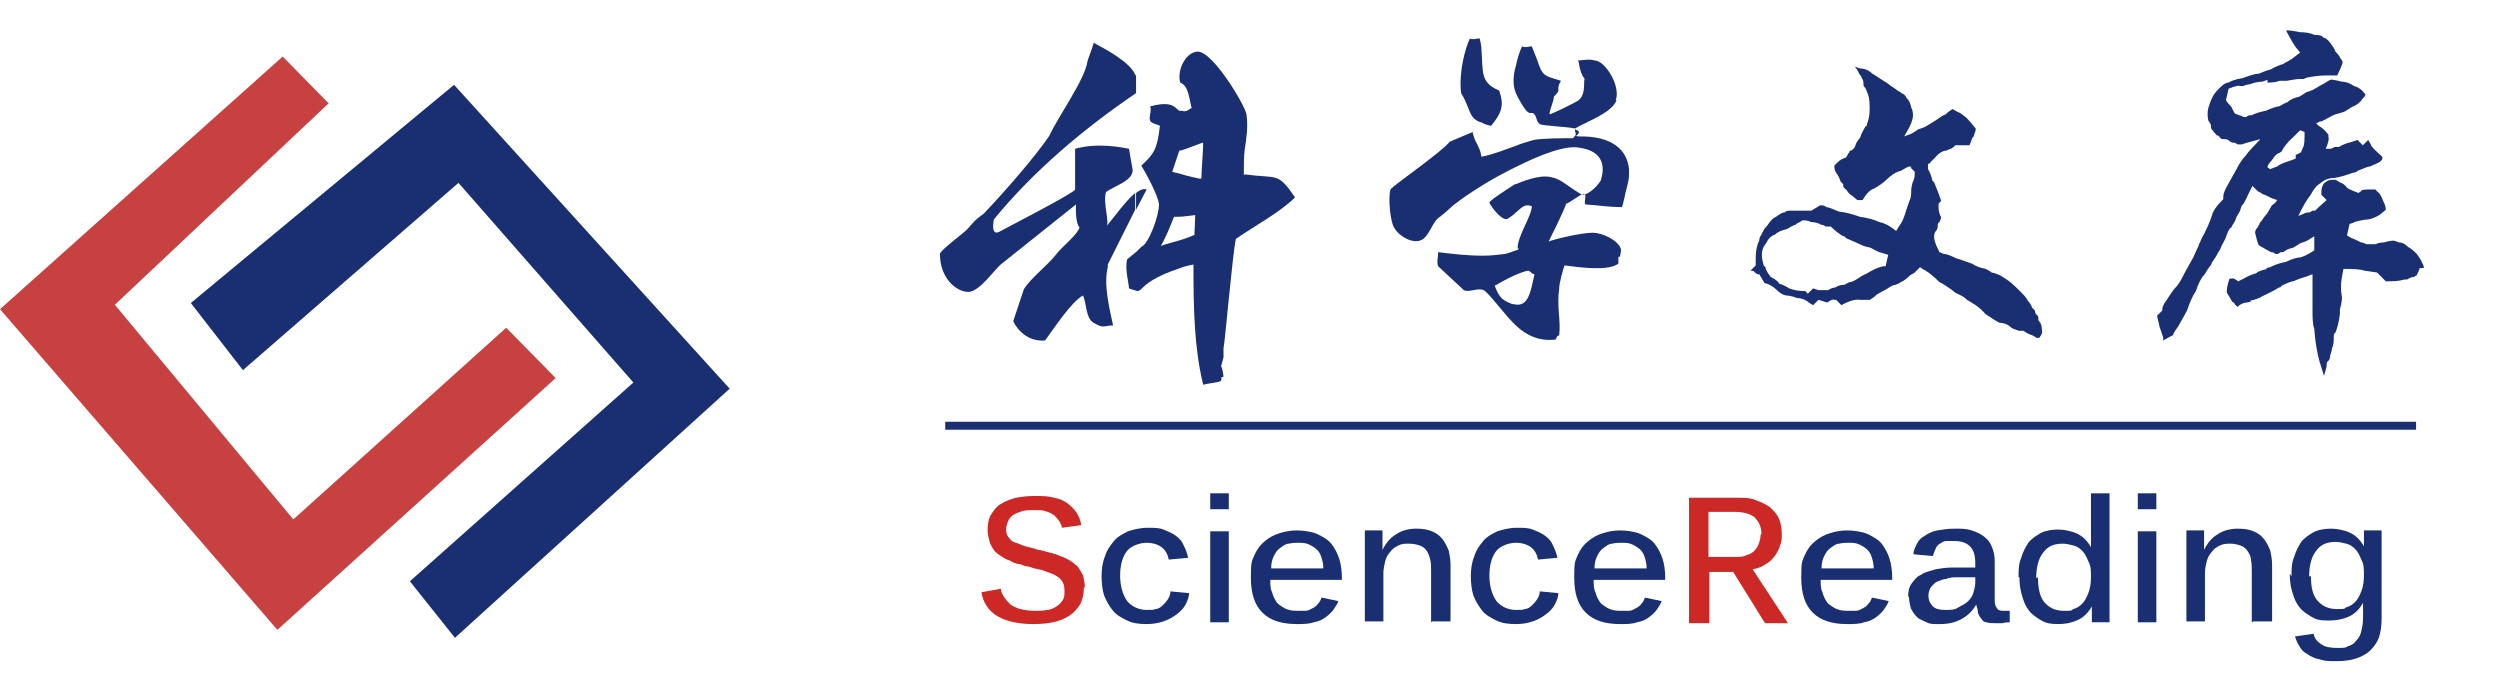
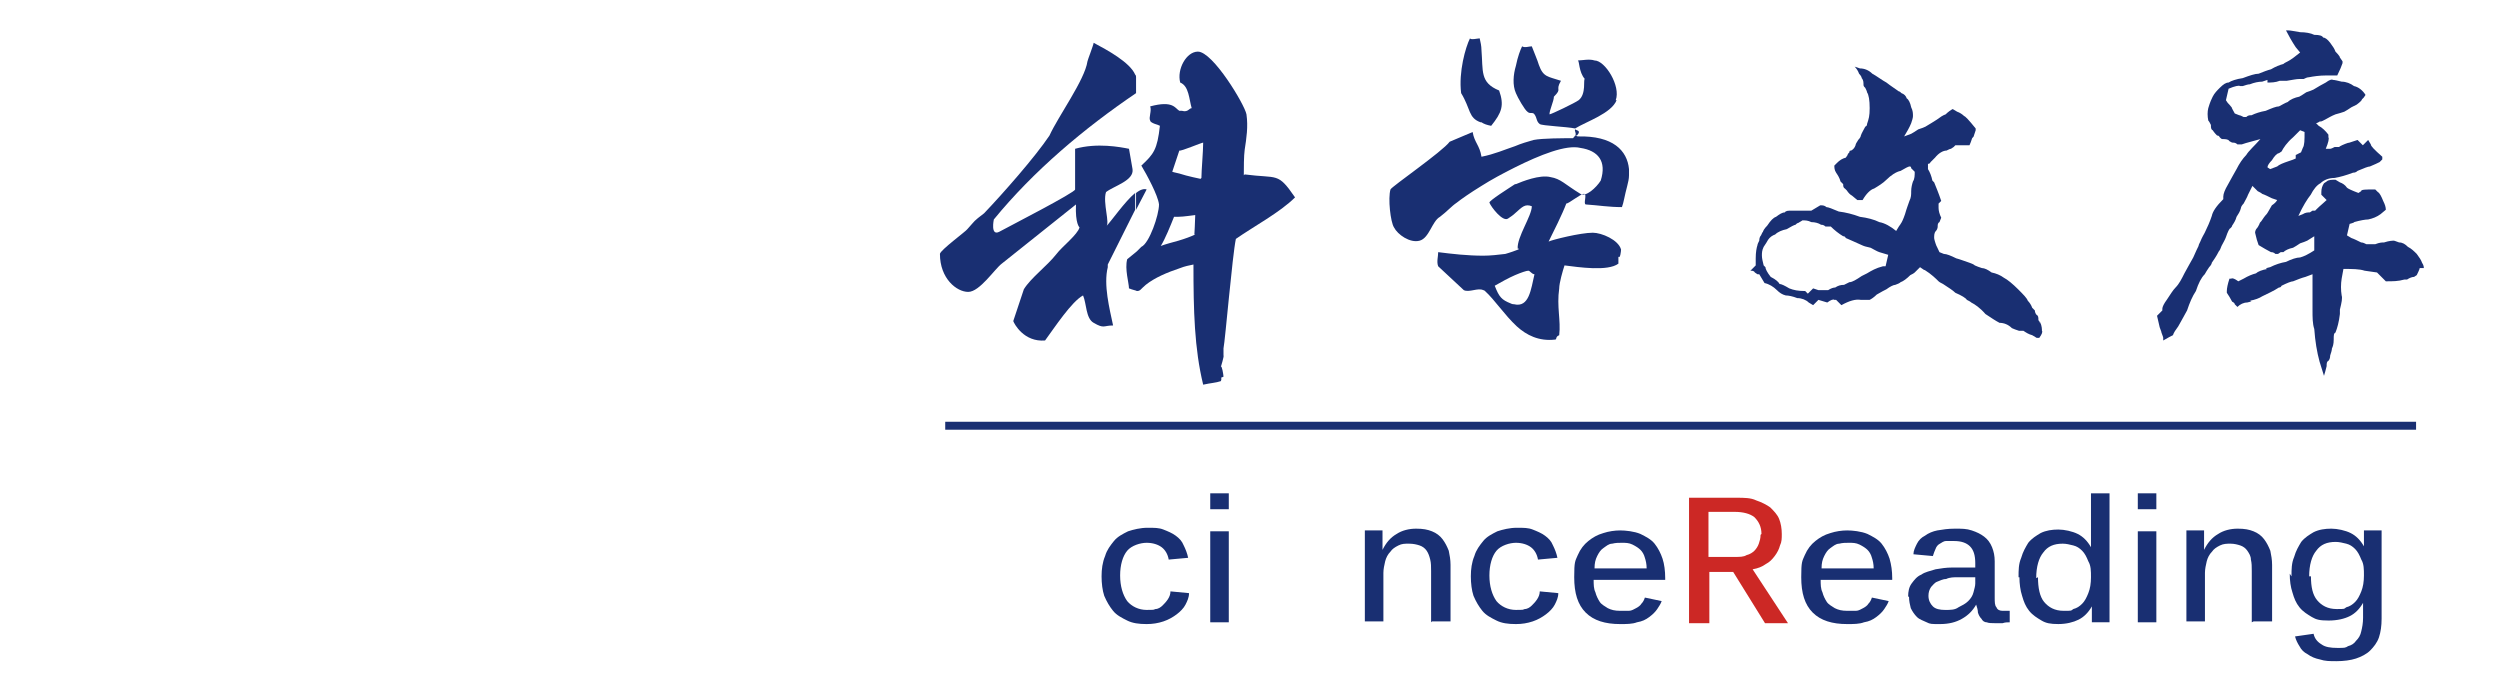
<svg xmlns="http://www.w3.org/2000/svg" width="196" height="53" viewBox="0 0 196 53" fill="none">
  <path d="M89.066 16.445L89.897 14.852C89.69 14.782 89.413 14.852 89.066 15.129V16.445Z" fill="#192F72" />
  <path d="M86.85 20.738L88.997 16.444V15.128C88.166 15.821 87.127 17.345 86.712 17.76C87.058 17.552 86.435 15.89 86.712 15.059C87.335 14.574 88.928 14.159 88.79 13.258L88.513 11.665C87.82 11.527 86.019 11.181 84.288 11.665V14.851C84.357 15.059 79.094 17.76 78.332 18.176C77.639 18.522 77.916 17.206 77.916 17.206C81.033 13.397 84.981 10.072 89.067 7.302V6.056C89.067 5.986 89.067 5.917 88.997 5.848C88.582 4.878 86.781 3.909 85.742 3.354C85.742 3.493 85.257 4.74 85.257 4.809C85.05 6.263 82.972 9.103 82.279 10.627C81.171 12.289 78.609 15.198 77.154 16.721C76.254 17.414 76.531 17.206 75.838 17.968C75.769 18.106 73.691 19.63 73.691 19.907C73.691 21.846 75.007 22.885 75.908 22.885C76.808 22.885 77.985 21.084 78.54 20.669L84.357 16.029C84.288 17.552 84.634 17.829 84.634 17.829C84.496 18.384 83.249 19.353 82.834 19.907C82.072 20.877 80.825 21.777 80.271 22.677L79.44 25.171C79.509 25.378 80.271 26.833 81.933 26.694C82.695 25.656 84.011 23.647 84.911 23.162C85.188 23.786 85.119 24.963 85.742 25.309C86.573 25.794 86.504 25.517 87.266 25.517C86.989 24.201 86.504 22.331 86.85 20.946V20.738Z" fill="#192F72" />
  <path d="M97.515 13.743C97.515 13.189 97.515 12.22 97.584 11.735C97.723 10.835 97.861 9.934 97.723 8.965C97.584 8.203 95.091 4.047 93.914 4.047C93.013 4.047 92.251 5.433 92.528 6.471C93.221 6.748 93.221 7.787 93.429 8.48C93.221 8.48 93.152 8.826 92.667 8.688C92.528 8.688 92.528 8.688 92.459 8.688C92.113 8.48 91.974 7.857 90.174 8.341C90.312 8.688 90.035 9.242 90.174 9.449C90.174 9.657 90.866 9.796 90.936 9.865C90.728 11.735 90.451 12.081 89.481 12.982C89.897 13.674 90.797 15.336 90.866 16.029C90.866 16.86 90.105 19.076 89.481 19.353L89.135 19.7L88.373 20.323C88.165 21.085 88.511 22.193 88.511 22.608C88.858 22.747 88.996 22.747 89.135 22.816C89.412 22.816 89.412 22.678 89.827 22.331C90.52 21.777 91.49 21.362 92.528 21.016C92.875 20.877 93.221 20.808 93.567 20.738C93.567 24.34 93.637 27.318 94.329 30.158C94.953 30.019 95.299 30.019 95.714 29.881C95.853 29.534 95.576 29.673 95.922 29.534C95.922 29.396 95.784 28.565 95.714 28.773C95.714 28.773 95.991 27.872 95.922 27.872V27.318C96.061 26.625 96.615 20.046 96.892 18.73C98.277 17.76 100.355 16.652 101.532 15.475C100.147 13.466 100.216 14.021 97.584 13.674L97.515 13.743ZM93.706 18.384C93.429 18.522 92.875 18.73 92.39 18.869C91.905 19.007 91.351 19.146 91.005 19.284C91.351 18.73 91.767 17.691 92.044 16.999C92.044 16.999 92.182 16.999 92.321 16.999C92.805 16.999 93.637 16.86 93.706 16.86C93.706 17.206 93.637 18.453 93.637 18.384H93.706ZM94.121 14.021C94.121 14.021 93.083 13.813 92.459 13.605C92.113 13.536 91.905 13.466 91.905 13.466L92.459 11.804C92.598 11.873 94.191 11.181 94.329 11.181C94.329 11.873 94.191 13.397 94.191 13.951L94.121 14.021Z" fill="#192F72" />
  <path d="M126.673 7.857C127.088 6.748 125.842 4.74 125.011 4.74C124.595 4.601 124.041 4.74 123.695 4.74C123.833 4.74 123.764 5.64 124.249 6.194C124.11 6.194 124.387 7.372 123.764 7.857C123.487 8.064 121.617 8.965 121.479 8.965C121.479 8.618 121.825 7.926 121.825 7.58C122.517 6.887 121.894 7.164 122.379 6.333C121.34 5.987 120.994 6.056 120.647 5.086C120.578 4.809 120.163 3.84 120.093 3.632C119.886 3.632 119.539 3.77 119.332 3.632C119.193 3.909 118.985 4.463 118.847 5.156C118.639 5.848 118.57 6.679 118.847 7.303C118.985 7.649 119.539 8.618 119.747 8.757C119.955 8.965 120.163 8.757 120.301 8.965C120.509 9.242 120.44 9.519 120.717 9.727C120.925 9.865 122.864 9.934 123.487 10.073C124.387 9.519 126.327 8.895 126.742 7.857H126.673Z" fill="#192F72" />
  <path d="M123.489 10.627C123.42 10.766 123.281 10.835 123.35 10.835C122.589 10.835 120.926 10.835 120.234 10.973C119.749 11.112 119.264 11.25 118.779 11.458C117.948 11.735 117.187 12.082 116.148 12.289C116.009 11.389 115.594 11.181 115.455 10.35L113.654 11.112C113.1 11.874 109.083 14.644 109.014 14.852C108.806 15.544 109.014 17.414 109.291 17.83C109.568 18.384 110.538 19.077 111.3 18.869C112.061 18.661 112.269 17.345 112.893 16.999C113.447 16.583 113.793 16.168 114.208 15.891C114.555 15.614 115.247 15.129 116.148 14.575C116.91 14.09 117.81 13.605 118.779 13.12C120.719 12.151 122.796 11.32 123.905 11.597C125.29 11.805 125.982 12.636 125.497 14.159C125.151 14.713 124.32 15.475 123.905 15.198C122.658 14.436 122.381 14.021 121.55 13.882C120.719 13.675 119.334 14.229 118.849 14.436C118.849 14.436 118.826 14.436 118.779 14.436C118.364 14.713 116.702 15.752 116.771 15.891C116.91 16.237 117.81 17.414 118.225 17.137C118.433 16.999 118.641 16.86 118.779 16.722C119.334 16.237 119.541 15.96 120.095 16.168C120.095 16.93 118.918 18.592 118.987 19.492C119.195 19.492 119.057 19.561 118.849 19.631C118.502 19.769 118.018 19.908 118.018 19.908C117.464 19.977 116.84 20.046 116.286 20.046C115.04 20.046 113.862 19.908 112.754 19.769C112.754 20.116 112.616 20.531 112.754 20.877L114.763 22.747C115.178 22.955 115.871 22.54 116.286 22.747C116.286 22.747 116.355 22.747 116.425 22.817C117.187 23.509 117.948 24.686 118.918 25.587C119.68 26.279 120.649 26.764 121.896 26.626C122.104 26.626 121.896 26.418 122.242 26.279C122.381 25.102 122.035 24.063 122.242 22.609C122.242 22.193 122.519 21.224 122.658 20.808C123.766 20.947 126.052 21.293 126.883 20.669V20.116C127.021 20.323 127.09 19.7 127.09 19.561C126.883 18.8 125.567 18.245 124.874 18.245C123.905 18.245 121.688 18.8 121.411 18.938C121.758 18.245 122.519 16.722 122.796 15.96C123.004 15.96 123.905 15.198 124.182 15.198C124.459 15.198 124.112 15.96 124.32 16.029C125.359 16.099 126.121 16.237 127.16 16.237C127.298 15.891 127.367 15.337 127.575 14.575C127.644 14.298 127.714 14.021 127.714 13.744V13.259C127.575 11.805 126.467 10.627 123.697 10.696L123.489 10.627ZM118.779 23.855C118.641 23.855 118.572 23.855 118.433 23.786C117.741 23.509 117.533 23.301 117.187 22.401C117.671 22.124 118.295 21.778 118.779 21.57C119.264 21.362 119.68 21.224 119.818 21.224C119.957 21.224 120.095 21.501 120.303 21.501C120.026 22.678 119.888 24.132 118.71 23.855H118.779Z" fill="#192F72" />
  <path d="M123.487 10.142C123.418 10.281 123.626 10.488 123.487 10.627C123.487 10.627 123.556 10.627 123.626 10.627C123.764 10.488 123.903 10.281 123.626 10.211L123.487 10.142Z" fill="#192F72" />
-   <path d="M116.146 9.588C116.354 9.726 116.562 9.796 116.908 9.865C117.739 8.826 117.947 8.272 117.531 7.095C116.008 6.471 116.285 5.571 116.146 3.909C116.146 3.632 116.077 3.285 116.008 3.008C115.869 3.008 115.315 3.147 115.246 3.008C114.899 3.701 114.345 5.64 114.553 7.302C115.315 8.549 115.107 9.242 116.077 9.588H116.146Z" fill="#192F72" />
+   <path d="M116.146 9.588C116.354 9.726 116.562 9.796 116.908 9.865C117.739 8.826 117.947 8.272 117.531 7.095C116.008 6.471 116.285 5.571 116.146 3.909C116.146 3.632 116.077 3.285 116.008 3.008C115.869 3.008 115.315 3.147 115.246 3.008C114.899 3.701 114.345 5.64 114.553 7.302C115.315 8.549 115.107 9.242 116.077 9.588Z" fill="#192F72" />
  <path d="M159.949 25.448C159.949 25.379 159.949 25.241 159.811 25.102C159.811 24.894 159.811 24.756 159.672 24.687C159.603 24.617 159.533 24.479 159.533 24.34C159.464 24.271 159.395 24.202 159.326 24.133C159.256 23.925 159.118 23.717 158.979 23.578C158.91 23.371 158.633 23.094 158.218 22.678C157.802 22.263 157.386 21.916 157.109 21.778C156.832 21.57 156.486 21.431 156.14 21.362C155.863 21.154 155.586 21.016 155.378 21.016C155.17 20.947 154.962 20.877 154.824 20.808C154.755 20.739 154.616 20.67 154.408 20.6C153.993 20.462 153.647 20.323 153.37 20.254C152.954 20.046 152.608 19.908 152.4 19.908L152.054 19.769C151.846 19.354 151.777 19.146 151.846 19.354C151.707 19.007 151.638 18.73 151.638 18.661C151.638 18.453 151.638 18.246 151.777 18.107C151.846 18.038 151.915 17.899 151.915 17.761C151.915 17.622 151.915 17.484 152.054 17.415L152.192 17.068C152.054 16.791 151.984 16.514 151.984 16.306V15.96L152.192 15.752C151.984 15.129 151.777 14.644 151.638 14.298L151.5 14.159C151.43 13.813 151.292 13.467 151.153 13.259V12.844C151.223 12.844 151.292 12.844 151.361 12.705C151.5 12.566 151.638 12.428 151.707 12.359C151.984 12.012 152.331 11.805 152.608 11.805C152.746 11.735 152.885 11.666 152.954 11.666L153.162 11.528L153.3 11.389H154.408C154.478 11.251 154.547 11.043 154.616 10.835C154.685 10.766 154.755 10.697 154.755 10.627L154.893 10.212V10.073C154.339 9.381 154.062 9.104 153.993 9.104C153.854 8.965 153.647 8.827 153.439 8.757L153.092 8.549C152.954 8.619 152.746 8.757 152.538 8.965C152.331 9.034 152.123 9.173 151.846 9.381C151.638 9.519 151.292 9.727 150.945 9.935C150.807 10.004 150.599 10.073 150.391 10.142C150.184 10.281 149.976 10.419 149.837 10.489L149.283 10.697C149.491 10.35 149.699 10.004 149.837 9.658C149.907 9.45 149.976 9.242 149.976 9.104C149.976 8.896 149.976 8.688 149.837 8.411C149.768 8.065 149.63 7.788 149.491 7.718C149.422 7.511 149.283 7.372 149.076 7.303C149.006 7.234 148.937 7.164 148.868 7.164C148.591 6.957 148.244 6.749 147.898 6.472C147.76 6.402 147.552 6.264 147.344 6.125C147.136 5.987 146.929 5.848 146.79 5.779C146.513 5.502 146.167 5.364 145.82 5.364L145.405 5.225C145.543 5.364 145.682 5.571 145.751 5.779C145.89 5.918 145.959 6.056 145.959 6.125C146.028 6.195 146.097 6.333 146.097 6.541C146.097 6.749 146.097 6.749 146.236 6.887C146.305 7.026 146.374 7.164 146.374 7.234C146.513 7.441 146.582 7.857 146.582 8.48C146.582 9.104 146.513 9.311 146.374 9.727C146.374 9.796 146.374 9.865 146.236 9.935C146.097 10.212 145.959 10.419 145.89 10.627C145.89 10.697 145.82 10.835 145.682 10.973C145.543 11.181 145.474 11.32 145.474 11.389C145.405 11.597 145.266 11.735 145.128 11.805C145.059 11.805 144.989 11.805 144.989 11.943C144.92 12.012 144.851 12.082 144.851 12.151L144.712 12.359C144.435 12.428 144.227 12.566 144.02 12.774L143.812 12.982C143.812 13.12 143.812 13.328 143.95 13.536C144.089 13.744 144.227 13.952 144.297 14.229C144.366 14.298 144.435 14.367 144.505 14.436C144.505 14.575 144.505 14.713 144.643 14.783L144.782 14.921C144.92 15.129 145.059 15.268 145.197 15.337L145.613 15.683H146.028C146.305 15.198 146.652 14.852 146.929 14.783C147.275 14.575 147.621 14.367 147.898 14.09C148.244 13.744 148.66 13.467 149.006 13.398C149.353 13.19 149.63 13.051 149.699 13.051C149.768 13.051 149.837 13.051 149.837 13.19L149.976 13.328L150.114 13.467C150.114 13.744 150.114 14.021 149.976 14.229C149.907 14.436 149.837 14.713 149.837 14.991C149.837 15.268 149.837 15.475 149.699 15.752C149.63 15.96 149.491 16.306 149.353 16.791C149.214 17.207 149.076 17.484 149.006 17.553C149.076 17.484 149.006 17.553 148.868 17.761L148.66 18.107C148.244 17.761 147.76 17.484 147.344 17.415C146.929 17.207 146.374 17.068 145.82 16.999C145.266 16.791 144.712 16.653 144.158 16.583C143.673 16.376 143.327 16.237 143.189 16.237C143.119 16.168 142.981 16.099 142.842 16.099H142.704L142.011 16.514H140.488C140.211 16.514 140.003 16.514 139.933 16.653C139.726 16.653 139.518 16.791 139.241 16.999C139.033 17.068 138.825 17.276 138.548 17.692C138.341 17.899 138.202 18.107 138.202 18.246C138.202 18.107 138.202 18.176 138.064 18.453C137.994 18.523 137.925 18.661 137.925 18.869C137.856 19.007 137.786 19.146 137.786 19.215C137.717 19.423 137.648 19.769 137.648 20.254V20.808L137.232 21.224C137.371 21.224 137.509 21.224 137.579 21.362L137.786 21.501H137.925L138.341 22.193C138.687 22.263 139.033 22.47 139.31 22.747C139.518 22.955 139.726 23.094 140.003 23.163C140.211 23.163 140.557 23.232 140.903 23.371C141.249 23.371 141.596 23.509 141.803 23.717L142.15 23.925L142.565 23.509L143.258 23.717C143.535 23.509 143.743 23.44 143.812 23.509H143.95L144.366 23.925C144.989 23.578 145.474 23.44 145.89 23.509H146.582C146.721 23.44 146.929 23.301 147.136 23.094C147.483 22.886 147.76 22.747 147.898 22.678C148.175 22.47 148.452 22.332 148.591 22.332C148.799 22.263 148.937 22.193 149.006 22.124C149.214 22.055 149.491 21.847 149.768 21.57C149.907 21.501 150.045 21.431 150.114 21.362L150.53 20.947C150.807 21.154 150.945 21.224 150.876 21.154C151.43 21.501 151.777 21.847 151.984 22.055C152.054 22.124 152.192 22.193 152.331 22.263C152.746 22.54 153.092 22.747 153.3 22.955C153.785 23.163 154.131 23.371 154.201 23.509C154.339 23.578 154.478 23.648 154.547 23.717C154.824 23.855 155.239 24.133 155.655 24.617C156.071 24.894 156.486 25.171 156.763 25.31C157.109 25.31 157.456 25.448 157.733 25.726C157.871 25.795 158.079 25.864 158.287 25.933H158.633C158.841 26.072 159.049 26.21 159.326 26.279L159.672 26.487H159.88C160.088 26.21 160.157 26.003 160.088 25.933C160.088 25.795 160.088 25.587 159.949 25.241V25.448ZM147.621 20.877C147.067 21.016 146.721 21.224 146.374 21.431C146.236 21.501 146.097 21.57 145.959 21.639C145.751 21.778 145.543 21.916 145.405 21.985C145.266 22.055 145.128 22.124 144.989 22.124C144.851 22.193 144.712 22.263 144.574 22.332C144.297 22.332 144.089 22.401 143.881 22.54C143.743 22.54 143.535 22.609 143.327 22.747H142.565L142.15 22.609L141.734 23.024L141.526 22.817C140.972 22.817 140.626 22.747 140.28 22.609C139.933 22.401 139.656 22.263 139.518 22.263C139.449 22.124 139.241 21.916 138.825 21.709C138.548 21.362 138.41 21.085 138.41 20.947L138.271 20.808C138.202 20.531 138.133 20.254 138.133 20.046C138.133 19.838 138.133 19.631 138.271 19.354C138.41 19.146 138.548 18.938 138.618 18.8C138.756 18.592 138.964 18.453 139.172 18.384C139.379 18.176 139.726 18.038 140.072 17.969C140.418 17.761 140.695 17.622 140.765 17.622C140.834 17.553 140.903 17.484 140.972 17.484L141.319 17.276C141.526 17.276 141.734 17.276 142.011 17.415C142.288 17.415 142.565 17.484 142.773 17.622C142.842 17.622 142.981 17.622 143.119 17.761H143.535C143.812 18.038 144.158 18.315 144.505 18.523C144.574 18.523 144.643 18.523 144.712 18.661C145.059 18.8 145.474 19.007 145.959 19.215C146.097 19.285 146.305 19.354 146.652 19.423C146.929 19.561 147.136 19.7 147.344 19.769L148.037 19.977L147.829 20.877H147.621Z" fill="#192F72" />
  <path d="M190.027 21.016C190.027 20.946 190.027 20.808 189.889 20.6C189.819 20.392 189.681 20.185 189.473 19.907C189.265 19.7 189.058 19.492 188.781 19.354C188.573 19.146 188.365 19.007 188.088 19.007C187.88 18.938 187.742 18.869 187.672 18.869C187.603 18.869 187.326 18.869 186.911 19.007C186.772 19.007 186.564 19.007 186.218 19.146H185.525C185.387 19.076 185.248 19.007 185.11 19.007C184.833 18.869 184.556 18.73 184.348 18.661L184.002 18.453L184.21 17.553C184.487 17.483 184.625 17.414 184.556 17.414C185.041 17.276 185.456 17.206 185.664 17.206C186.01 17.137 186.357 16.999 186.634 16.791L187.049 16.445C187.049 16.237 186.98 16.029 186.841 15.752C186.703 15.406 186.564 15.129 186.426 15.059L186.218 14.852C185.456 14.852 185.11 14.852 185.11 14.99L184.902 15.129C184.348 14.921 184.071 14.782 184.002 14.713C183.863 14.505 183.656 14.367 183.448 14.298L183.101 14.09C182.824 14.09 182.547 14.09 182.409 14.228L182.201 14.367C182.063 14.575 181.993 14.782 181.993 15.059V15.267L182.409 15.683C182.201 15.891 181.924 16.098 181.647 16.375L181.508 16.514H181.301L181.093 16.652C180.954 16.652 180.747 16.652 180.539 16.791L180.193 16.929C180.539 16.168 180.885 15.614 181.162 15.267C181.37 14.852 181.647 14.505 181.924 14.367C182.201 14.09 182.617 13.951 183.032 13.951C183.448 13.882 183.933 13.744 184.487 13.536C184.556 13.536 184.694 13.536 184.833 13.397C185.318 13.19 185.664 13.051 185.802 13.051C186.149 12.912 186.426 12.774 186.564 12.705L186.772 12.497V12.289C186.149 11.735 185.872 11.458 185.872 11.319L185.664 10.973L185.248 11.389L184.833 10.973C184.21 11.181 184.002 11.25 184.14 11.181C183.725 11.319 183.448 11.458 183.378 11.527H183.032C182.894 11.597 182.755 11.666 182.686 11.666H182.34C182.547 11.181 182.617 10.835 182.547 10.765V10.558C182.34 10.281 182.063 10.004 181.786 9.865L181.578 9.657C181.647 9.657 181.786 9.588 181.993 9.45C181.786 9.588 181.924 9.588 182.409 9.311C182.547 9.242 182.755 9.103 183.101 8.965C183.378 8.896 183.586 8.826 183.794 8.757C183.933 8.688 184.14 8.549 184.348 8.411C184.487 8.341 184.625 8.272 184.764 8.203C185.041 7.995 185.179 7.857 185.179 7.787L185.318 7.649L185.456 7.441C185.248 7.095 184.902 6.818 184.556 6.749C184.279 6.541 183.933 6.402 183.586 6.402C183.309 6.333 183.032 6.264 182.894 6.264C182.824 6.194 182.617 6.264 182.34 6.471C182.063 6.61 181.716 6.818 181.37 7.026C181.231 7.095 181.024 7.164 180.816 7.233C180.608 7.372 180.4 7.51 180.262 7.58C179.916 7.649 179.569 7.787 179.362 7.995C179.154 8.064 178.946 8.203 178.669 8.341C178.461 8.341 178.115 8.48 177.63 8.688C177.215 8.757 176.799 8.896 176.522 9.034C176.383 9.034 176.245 9.034 176.106 9.173H175.899C175.76 9.103 175.622 9.034 175.552 9.034L175.206 8.896C174.929 8.411 174.86 8.203 174.998 8.48C174.86 8.272 174.721 8.134 174.652 8.064L174.513 7.857L174.721 6.956C175.206 6.748 175.552 6.679 175.622 6.749H175.829C176.037 6.679 176.245 6.61 176.383 6.61C176.73 6.471 177.076 6.402 177.353 6.402L177.769 6.264V6.471C178.046 6.471 178.392 6.471 178.738 6.333H179.292C179.708 6.264 180.054 6.194 180.262 6.194H180.608C180.747 6.125 180.885 6.056 181.024 6.056C181.37 5.987 181.855 5.917 182.34 5.917H183.24C183.448 5.502 183.586 5.156 183.655 4.948V4.809C183.448 4.532 183.378 4.394 183.448 4.463C183.309 4.255 183.171 4.117 183.101 4.047C183.032 3.84 182.894 3.632 182.686 3.355C182.478 3.078 182.27 2.939 182.132 2.939C182.063 2.801 181.855 2.732 181.439 2.732C181.162 2.593 180.747 2.524 180.331 2.524C179.916 2.455 179.569 2.385 179.431 2.385H179.223C179.431 2.801 179.708 3.286 179.985 3.701L180.331 4.117C179.985 4.394 179.639 4.671 179.362 4.809C179.223 4.879 179.084 4.948 179.015 5.017C178.738 5.086 178.392 5.225 178.046 5.433C177.769 5.502 177.422 5.64 177.076 5.779C176.799 5.779 176.383 5.917 175.829 6.125C175.345 6.194 174.929 6.333 174.721 6.471C174.513 6.471 174.306 6.61 174.029 6.887C173.821 7.095 173.613 7.303 173.475 7.58C173.405 7.718 173.267 7.995 173.128 8.48C173.059 8.757 173.059 9.103 173.128 9.45C173.198 9.519 173.267 9.657 173.336 9.796C173.336 10.004 173.336 10.142 173.475 10.211C173.613 10.419 173.752 10.558 173.821 10.627C173.89 10.627 173.959 10.627 174.029 10.765C174.098 10.835 174.167 10.904 174.236 10.904C174.444 10.904 174.652 10.904 174.79 11.043C174.652 10.973 174.721 11.043 174.998 11.181C175.137 11.181 175.275 11.181 175.414 11.319H175.76C175.968 11.25 176.176 11.181 176.453 11.112L177.215 10.904C176.73 11.458 176.314 11.804 176.106 12.151C175.829 12.428 175.552 12.843 175.345 13.259C175.137 13.605 174.929 14.021 174.652 14.505C174.444 14.852 174.306 15.198 174.306 15.406V15.614C173.752 16.168 173.475 16.583 173.405 16.929C173.267 17.345 173.059 17.83 172.851 18.245C172.782 18.384 172.643 18.592 172.505 18.938C172.436 19.076 172.366 19.215 172.366 19.284C172.297 19.423 172.159 19.7 171.951 20.184C171.743 20.531 171.535 20.946 171.258 21.431C171.051 21.847 170.843 22.262 170.566 22.539C170.358 22.747 170.15 23.093 169.873 23.509C169.665 23.786 169.527 24.063 169.527 24.201V24.34L169.111 24.756C169.181 25.033 169.25 25.379 169.319 25.656C169.388 25.864 169.458 26.002 169.458 26.072C169.527 26.279 169.596 26.418 169.596 26.487V26.695C169.942 26.487 170.219 26.349 170.358 26.279C170.427 26.072 170.566 25.864 170.774 25.587C170.981 25.24 171.189 24.825 171.466 24.34C171.674 23.717 171.882 23.232 172.159 22.816C172.366 22.193 172.574 21.777 172.851 21.5C172.921 21.362 173.059 21.154 173.198 20.946C173.336 20.808 173.405 20.669 173.405 20.6C173.544 20.392 173.752 20.115 173.959 19.7C174.029 19.631 174.098 19.492 174.167 19.284C174.306 19.007 174.444 18.799 174.513 18.592C174.652 18.176 174.79 17.899 174.86 17.899C174.929 17.83 174.998 17.761 174.998 17.691C175.137 17.483 175.275 17.276 175.345 16.999C175.483 16.791 175.622 16.583 175.691 16.306C175.691 16.237 175.76 16.098 175.899 15.96C176.037 15.683 176.176 15.475 176.245 15.267L176.591 14.575C176.73 14.713 176.868 14.852 177.007 14.99C177.145 15.059 177.284 15.129 177.353 15.198C177.561 15.267 177.838 15.406 178.115 15.544L178.53 15.683C178.461 15.821 178.323 15.96 178.115 16.098C177.907 16.445 177.769 16.722 177.699 16.791C177.561 16.929 177.422 17.137 177.284 17.345C177.215 17.414 177.145 17.483 177.145 17.553C177.076 17.691 177.007 17.83 176.937 17.899C176.868 17.968 176.799 18.107 176.799 18.245L176.937 18.799L177.076 19.215C177.422 19.423 177.769 19.631 178.046 19.769C178.115 19.769 178.253 19.769 178.392 19.907H178.6L178.807 19.769H179.015C179.154 19.631 179.431 19.492 179.777 19.423C179.916 19.354 180.123 19.215 180.331 19.076C180.539 19.007 180.747 18.938 180.885 18.869L181.439 18.522V19.631C181.024 19.907 180.608 20.115 180.331 20.184C180.054 20.184 179.639 20.323 179.223 20.531C178.807 20.6 178.392 20.739 177.976 20.946C177.63 21.016 177.561 21.085 177.769 21.085C177.353 21.154 177.007 21.293 176.868 21.431C176.591 21.5 176.245 21.639 175.899 21.847L175.483 22.055C175.206 21.847 174.998 21.777 174.929 21.847H174.79C174.652 22.262 174.583 22.609 174.583 22.816V22.955C174.721 23.163 174.86 23.37 174.998 23.647C175.137 23.717 175.206 23.786 175.206 23.855L175.414 24.063C175.622 23.855 175.899 23.717 176.176 23.717C176.522 23.647 176.591 23.578 176.383 23.578C176.799 23.509 177.145 23.37 177.353 23.232C177.769 23.024 178.253 22.816 178.669 22.539C178.738 22.539 178.807 22.539 178.877 22.401C179.292 22.193 179.639 22.055 179.777 22.055C180.123 21.916 180.47 21.777 180.747 21.708L181.301 21.5V24.271C181.301 24.894 181.301 25.379 181.439 25.794C181.509 26.764 181.647 27.595 181.855 28.357L182.201 29.465C182.27 29.257 182.34 28.98 182.409 28.703C182.409 28.495 182.409 28.357 182.547 28.288C182.617 28.218 182.686 28.08 182.686 27.872C182.755 27.664 182.824 27.457 182.824 27.318C182.894 27.18 182.963 26.972 182.963 26.625C182.963 26.279 182.963 26.141 183.101 26.072C183.24 25.725 183.378 25.24 183.448 24.617V24.271C183.586 23.717 183.655 23.37 183.586 23.163C183.517 22.747 183.517 22.262 183.586 21.847L183.725 21.085C184.417 21.085 184.971 21.085 185.387 21.223L186.357 21.362L187.049 22.055C187.603 22.055 188.019 22.055 188.504 21.916H188.711C188.919 21.777 189.127 21.708 189.265 21.708L189.473 21.57C189.681 21.154 189.75 20.946 189.681 21.016H190.027ZM179.985 12.22V12.428C179.846 12.497 179.639 12.566 179.431 12.635C179.015 12.774 178.669 12.912 178.53 13.051L177.976 13.259L177.769 13.12C177.769 12.982 177.907 12.774 178.115 12.566C178.323 12.22 178.53 12.012 178.669 12.012L178.877 11.874C179.015 11.597 179.292 11.181 179.777 10.765L180.331 10.211L180.677 10.35C180.677 10.973 180.677 11.389 180.539 11.597L180.4 11.943L179.985 12.151V12.22Z" fill="#192F72" />
  <path d="M189.42 33.066H74.106V33.69H189.42V33.066Z" fill="#192F72" />
-   <path d="M0 24.24L21.747 49.381L43.563 29.642L39.685 25.695L22.994 40.724L9.004 23.894L25.764 8.103L22.163 4.433L0 24.24Z" fill="#C64140" />
-   <path d="M14.959 23.756L19.045 29.019L35.944 14.337L49.657 29.989L32.135 45.572L35.667 50.004L57.206 30.474L35.598 6.649L14.959 23.756Z" fill="#192F72" />
-   <path d="M84.979 46.018C84.979 46.433 84.91 46.849 84.772 47.195C84.633 47.541 84.356 47.819 84.079 48.096C83.733 48.373 83.317 48.58 82.832 48.719C82.347 48.857 81.724 48.927 81.031 48.927C79.854 48.927 78.885 48.719 78.192 48.303C77.499 47.888 77.084 47.264 76.945 46.433L78.469 46.156C78.469 46.433 78.608 46.641 78.746 46.849C78.885 47.057 79.023 47.195 79.231 47.403C79.439 47.541 79.716 47.68 79.993 47.749C80.27 47.819 80.685 47.888 81.101 47.888C81.516 47.888 81.793 47.888 82.07 47.819C82.347 47.819 82.624 47.68 82.832 47.541C83.04 47.403 83.178 47.264 83.317 47.057C83.456 46.849 83.456 46.641 83.456 46.295C83.456 45.949 83.386 45.741 83.248 45.533C83.109 45.325 82.901 45.187 82.624 45.048C82.347 44.91 82.07 44.84 81.724 44.702C81.378 44.633 81.031 44.563 80.685 44.425C80.408 44.425 80.131 44.286 79.923 44.217C79.646 44.217 79.369 44.079 79.162 43.94C78.885 43.871 78.677 43.732 78.469 43.594C78.261 43.455 78.053 43.317 77.915 43.109C77.776 42.901 77.638 42.694 77.569 42.416C77.499 42.139 77.43 41.862 77.43 41.516C77.43 41.17 77.499 40.616 77.707 40.339C77.915 39.992 78.123 39.715 78.469 39.508C78.815 39.3 79.162 39.161 79.646 39.023C80.062 38.953 80.547 38.884 81.101 38.884C81.655 38.884 82.209 38.884 82.624 39.023C83.04 39.092 83.386 39.231 83.663 39.438C83.94 39.646 84.148 39.854 84.356 40.131C84.564 40.408 84.702 40.754 84.772 41.17L83.248 41.378C83.248 41.17 83.109 40.962 82.971 40.754C82.832 40.616 82.694 40.408 82.555 40.339C82.347 40.2 82.14 40.131 81.932 40.062C81.724 39.992 81.378 39.992 81.031 39.992C80.685 39.992 80.27 39.992 79.993 40.131C79.716 40.2 79.508 40.339 79.369 40.408C79.231 40.547 79.092 40.685 79.023 40.893C78.954 41.1 78.885 41.239 78.885 41.447C78.885 41.655 78.885 41.932 79.092 42.139C79.231 42.347 79.369 42.486 79.646 42.555C79.923 42.624 80.131 42.763 80.408 42.832C80.685 42.901 81.031 42.971 81.378 43.109C81.655 43.109 81.932 43.248 82.278 43.317C82.555 43.386 82.832 43.455 83.109 43.594C83.386 43.663 83.594 43.802 83.871 43.94C84.079 44.079 84.287 44.217 84.494 44.425C84.633 44.633 84.772 44.84 84.91 45.117C84.979 45.395 85.049 45.672 85.049 46.087L84.979 46.018Z" fill="#CC2825" />
  <path d="M89.895 48.927C89.272 48.927 88.787 48.857 88.372 48.65C87.956 48.442 87.541 48.234 87.264 47.888C86.987 47.541 86.779 47.195 86.571 46.71C86.433 46.295 86.363 45.741 86.363 45.187C86.363 44.633 86.433 44.078 86.64 43.594C86.779 43.109 87.056 42.763 87.333 42.416C87.61 42.07 88.025 41.862 88.441 41.654C88.857 41.516 89.411 41.377 89.965 41.377C90.519 41.377 90.865 41.377 91.211 41.516C91.558 41.654 91.904 41.793 92.181 42.001C92.458 42.209 92.666 42.416 92.804 42.763C92.943 43.04 93.081 43.386 93.151 43.732L91.627 43.871C91.558 43.455 91.35 43.109 91.073 42.901C90.796 42.693 90.38 42.555 89.895 42.555C89.411 42.555 88.718 42.763 88.372 43.178C88.025 43.594 87.818 44.286 87.818 45.117C87.818 45.949 88.025 46.641 88.372 47.126C88.718 47.541 89.272 47.818 89.895 47.818C90.519 47.818 90.38 47.818 90.588 47.749C90.796 47.749 91.004 47.611 91.142 47.472C91.281 47.334 91.419 47.195 91.558 46.987C91.696 46.78 91.765 46.572 91.765 46.364L93.22 46.502C93.22 46.849 93.081 47.126 92.943 47.403C92.804 47.68 92.527 47.957 92.25 48.165C91.973 48.373 91.627 48.58 91.211 48.719C90.796 48.857 90.38 48.927 89.895 48.927Z" fill="#192F72" />
  <path d="M94.883 39.923V38.676H96.337V39.923H94.883ZM94.883 48.788V41.654H96.337V48.788H94.883Z" fill="#192F72" />
-   <path d="M99.592 45.463C99.592 45.81 99.592 46.156 99.731 46.433C99.8 46.71 99.938 46.987 100.077 47.195C100.215 47.403 100.492 47.541 100.7 47.68C100.977 47.818 101.254 47.887 101.67 47.887C102.085 47.887 102.155 47.887 102.362 47.887C102.57 47.887 102.778 47.749 102.916 47.68C103.055 47.61 103.263 47.472 103.332 47.333C103.47 47.195 103.54 47.056 103.609 46.849L104.925 47.126C104.856 47.333 104.717 47.541 104.579 47.749C104.44 47.957 104.232 48.164 103.955 48.372C103.678 48.58 103.401 48.718 102.986 48.788C102.639 48.926 102.155 48.926 101.67 48.926C100.492 48.926 99.592 48.649 98.969 48.026C98.345 47.403 98.068 46.502 98.068 45.256C98.068 44.009 98.138 44.009 98.345 43.524C98.553 43.039 98.83 42.693 99.177 42.416C99.523 42.139 99.869 41.931 100.354 41.793C100.769 41.654 101.254 41.585 101.67 41.585C102.085 41.585 102.778 41.654 103.263 41.862C103.678 42.07 104.094 42.278 104.371 42.624C104.648 42.97 104.856 43.386 104.994 43.801C105.133 44.217 105.202 44.771 105.202 45.325V45.463H99.592ZM103.748 44.563C103.748 44.217 103.678 43.94 103.609 43.732C103.54 43.455 103.401 43.247 103.263 43.109C103.124 42.97 102.916 42.832 102.639 42.693C102.362 42.555 102.085 42.555 101.808 42.555C101.531 42.555 101.323 42.555 101.046 42.624C100.769 42.624 100.562 42.832 100.354 42.97C100.146 43.109 100.008 43.316 99.869 43.593C99.731 43.87 99.661 44.148 99.661 44.563H103.748Z" fill="#192F72" />
  <path d="M112.198 48.788V44.771C112.198 44.425 112.198 44.148 112.129 43.871C112.06 43.594 111.99 43.386 111.852 43.178C111.713 42.971 111.506 42.832 111.298 42.763C111.09 42.693 110.813 42.624 110.467 42.624C110.121 42.624 109.913 42.624 109.636 42.763C109.359 42.901 109.151 43.04 109.012 43.248C108.805 43.455 108.666 43.732 108.597 44.009C108.528 44.286 108.458 44.633 108.458 44.91V48.719H107.004V43.178C107.004 43.04 107.004 42.832 107.004 42.693C107.004 42.555 107.004 42.347 107.004 42.209C107.004 42.07 107.004 41.862 107.004 41.585H108.389C108.389 41.862 108.389 42.07 108.389 42.209C108.389 42.347 108.389 42.486 108.389 42.693C108.389 42.832 108.389 42.971 108.389 43.109C108.666 42.555 109.012 42.139 109.497 41.862C109.913 41.585 110.467 41.447 111.021 41.447C111.575 41.447 111.921 41.516 112.268 41.655C112.614 41.793 112.891 42.001 113.099 42.278C113.306 42.555 113.445 42.832 113.583 43.178C113.653 43.525 113.722 43.871 113.722 44.286V48.719H112.268L112.198 48.788Z" fill="#192F72" />
  <path d="M118.847 48.927C118.223 48.927 117.738 48.857 117.323 48.65C116.907 48.442 116.492 48.234 116.215 47.888C115.938 47.541 115.73 47.195 115.522 46.71C115.384 46.295 115.314 45.741 115.314 45.187C115.314 44.633 115.384 44.078 115.591 43.594C115.73 43.109 116.007 42.763 116.284 42.416C116.561 42.07 116.977 41.862 117.392 41.654C117.808 41.516 118.362 41.377 118.916 41.377C119.47 41.377 119.816 41.377 120.163 41.516C120.509 41.654 120.855 41.793 121.132 42.001C121.409 42.209 121.617 42.416 121.755 42.763C121.894 43.04 122.032 43.386 122.102 43.732L120.578 43.871C120.509 43.455 120.301 43.109 120.024 42.901C119.747 42.693 119.331 42.555 118.847 42.555C118.362 42.555 117.669 42.763 117.323 43.178C116.977 43.594 116.769 44.286 116.769 45.117C116.769 45.949 116.977 46.641 117.323 47.126C117.669 47.541 118.223 47.818 118.847 47.818C119.47 47.818 119.331 47.818 119.539 47.749C119.747 47.749 119.955 47.611 120.093 47.472C120.232 47.334 120.37 47.195 120.509 46.987C120.647 46.78 120.717 46.572 120.717 46.364L122.171 46.502C122.171 46.849 122.032 47.126 121.894 47.403C121.755 47.68 121.478 47.957 121.201 48.165C120.924 48.373 120.578 48.58 120.163 48.719C119.747 48.857 119.331 48.927 118.847 48.927Z" fill="#192F72" />
  <path d="M124.942 45.464C124.942 45.81 124.942 46.157 125.08 46.434C125.149 46.711 125.288 46.988 125.426 47.195C125.565 47.403 125.842 47.542 126.05 47.68C126.327 47.819 126.604 47.888 127.019 47.888C127.435 47.888 127.504 47.888 127.712 47.888C127.92 47.888 128.128 47.749 128.266 47.68C128.405 47.611 128.612 47.472 128.682 47.334C128.82 47.195 128.889 47.057 128.959 46.849L130.275 47.126C130.205 47.334 130.067 47.542 129.928 47.749C129.79 47.957 129.582 48.165 129.305 48.373C129.028 48.581 128.751 48.719 128.335 48.788C127.989 48.927 127.504 48.927 127.019 48.927C125.842 48.927 124.942 48.65 124.318 48.026C123.695 47.403 123.418 46.503 123.418 45.256C123.418 44.01 123.487 44.01 123.695 43.525C123.903 43.04 124.18 42.694 124.526 42.416C124.872 42.139 125.219 41.932 125.703 41.793C126.119 41.655 126.604 41.585 127.019 41.585C127.435 41.585 128.128 41.655 128.612 41.862C129.028 42.07 129.443 42.278 129.72 42.624C129.997 42.971 130.205 43.386 130.344 43.802C130.482 44.217 130.552 44.771 130.552 45.325V45.464H124.942ZM129.097 44.563C129.097 44.217 129.028 43.94 128.959 43.732C128.889 43.455 128.751 43.248 128.612 43.109C128.474 42.971 128.266 42.832 127.989 42.694C127.712 42.555 127.435 42.555 127.158 42.555C126.881 42.555 126.673 42.555 126.396 42.624C126.119 42.624 125.911 42.832 125.703 42.971C125.496 43.109 125.357 43.317 125.219 43.594C125.08 43.871 125.011 44.148 125.011 44.563H129.097Z" fill="#192F72" />
  <path d="M139.692 41.862C139.692 42.208 139.692 42.485 139.553 42.762C139.484 43.039 139.346 43.316 139.138 43.593C138.93 43.87 138.722 44.078 138.445 44.217C138.168 44.425 137.822 44.563 137.406 44.632L140.177 48.857H138.376L135.883 44.84H134.013V48.857H132.42V39.023H136.16C136.714 39.023 137.268 39.023 137.684 39.23C138.099 39.369 138.515 39.577 138.792 39.784C139.069 40.061 139.346 40.338 139.484 40.685C139.623 41.031 139.692 41.447 139.692 41.862ZM138.099 41.862C138.099 41.308 137.891 40.892 137.545 40.546C137.199 40.269 136.645 40.131 136.021 40.131H133.944V43.663H136.021C136.368 43.663 136.714 43.663 136.922 43.524C137.199 43.455 137.407 43.316 137.545 43.178C137.684 43.039 137.822 42.832 137.891 42.624C137.961 42.416 138.03 42.208 138.03 41.931L138.099 41.862Z" fill="#CC2825" />
  <path d="M142.74 45.464C142.74 45.81 142.74 46.157 142.879 46.434C142.948 46.711 143.087 46.988 143.225 47.195C143.364 47.403 143.641 47.542 143.849 47.68C144.126 47.819 144.403 47.888 144.818 47.888C145.234 47.888 145.303 47.888 145.511 47.888C145.719 47.888 145.926 47.749 146.065 47.68C146.203 47.611 146.411 47.472 146.48 47.334C146.619 47.195 146.688 47.057 146.757 46.849L148.073 47.126C148.004 47.334 147.866 47.542 147.727 47.749C147.589 47.957 147.381 48.165 147.104 48.373C146.827 48.581 146.55 48.719 146.134 48.788C145.788 48.927 145.303 48.927 144.818 48.927C143.641 48.927 142.74 48.65 142.117 48.026C141.494 47.403 141.217 46.503 141.217 45.256C141.217 44.01 141.286 44.01 141.494 43.525C141.702 43.04 141.979 42.694 142.325 42.416C142.671 42.139 143.018 41.932 143.502 41.793C143.918 41.655 144.403 41.585 144.818 41.585C145.234 41.585 145.926 41.655 146.411 41.862C146.827 42.07 147.242 42.278 147.519 42.624C147.796 42.971 148.004 43.386 148.143 43.802C148.281 44.286 148.35 44.771 148.35 45.325V45.464H142.74ZM146.896 44.563C146.896 44.217 146.827 43.94 146.757 43.732C146.688 43.455 146.55 43.248 146.411 43.109C146.273 42.971 146.065 42.832 145.788 42.694C145.511 42.555 145.234 42.555 144.957 42.555C144.68 42.555 144.472 42.555 144.195 42.624C143.918 42.624 143.71 42.832 143.502 42.971C143.295 43.109 143.156 43.317 143.018 43.594C142.879 43.871 142.81 44.148 142.81 44.563H146.896Z" fill="#192F72" />
  <path d="M149.598 46.78C149.598 46.364 149.667 46.018 149.875 45.741C150.082 45.464 150.29 45.187 150.637 45.048C150.914 44.84 151.329 44.771 151.745 44.633C152.16 44.563 152.576 44.494 153.061 44.494H154.861V44.148C154.861 43.525 154.723 43.109 154.446 42.832C154.169 42.555 153.753 42.416 153.199 42.416C152.645 42.416 152.714 42.416 152.576 42.416C152.368 42.416 152.229 42.555 152.091 42.624C151.952 42.693 151.814 42.832 151.745 43.04C151.675 43.178 151.606 43.386 151.537 43.594L150.013 43.455C150.013 43.178 150.152 42.901 150.29 42.624C150.429 42.347 150.637 42.139 150.914 42.001C151.191 41.793 151.537 41.655 151.883 41.585C152.299 41.516 152.714 41.447 153.268 41.447C153.822 41.447 154.169 41.447 154.584 41.585C155 41.724 155.277 41.862 155.554 42.07C155.831 42.278 156.039 42.555 156.177 42.901C156.316 43.248 156.385 43.594 156.385 44.009V46.849C156.385 47.195 156.385 47.472 156.523 47.611C156.593 47.819 156.8 47.888 157.008 47.888C157.216 47.888 157.078 47.888 157.147 47.888C157.147 47.888 157.216 47.888 157.285 47.888C157.285 47.888 157.355 47.888 157.424 47.888C157.424 47.888 157.493 47.888 157.562 47.888V48.788C157.355 48.788 157.216 48.788 157.008 48.857C156.8 48.857 156.593 48.857 156.385 48.857C156.177 48.857 155.9 48.857 155.762 48.788C155.554 48.788 155.415 48.65 155.346 48.511C155.208 48.373 155.138 48.234 155.069 48.026C155.069 47.819 155 47.611 154.931 47.403C154.653 47.888 154.307 48.234 153.822 48.511C153.338 48.788 152.784 48.927 152.091 48.927C151.398 48.927 151.329 48.927 151.052 48.788C150.775 48.65 150.498 48.58 150.29 48.373C150.082 48.165 149.944 47.957 149.805 47.68C149.736 47.403 149.667 47.126 149.667 46.78H149.598ZM151.191 46.71C151.191 47.057 151.329 47.334 151.537 47.541C151.745 47.749 152.091 47.819 152.506 47.819C152.922 47.819 153.268 47.819 153.545 47.611C153.822 47.472 154.099 47.334 154.307 47.126C154.515 46.918 154.653 46.71 154.723 46.433C154.792 46.156 154.861 45.949 154.861 45.741V45.256H153.476C153.199 45.256 152.853 45.256 152.576 45.395C152.299 45.395 152.091 45.533 151.883 45.602C151.675 45.672 151.537 45.879 151.398 46.018C151.26 46.226 151.191 46.433 151.191 46.71Z" fill="#192F72" />
  <path d="M158.254 45.256C158.254 44.702 158.254 44.217 158.462 43.732C158.6 43.247 158.808 42.901 159.016 42.555C159.293 42.208 159.639 42.001 159.985 41.793C160.401 41.585 160.886 41.516 161.371 41.516C161.855 41.516 162.479 41.654 162.894 41.862C163.31 42.07 163.656 42.416 163.933 42.901C163.933 42.693 163.933 42.555 163.933 42.416C163.933 42.278 163.933 42.208 163.933 42.07C163.933 41.931 163.933 41.793 163.933 41.654V38.676H165.387V47.195C165.387 47.403 165.387 47.541 165.387 47.68C165.387 47.818 165.387 48.026 165.387 48.165C165.387 48.303 165.387 48.511 165.387 48.788H164.002C164.002 48.58 164.002 48.442 164.002 48.303C164.002 48.165 164.002 48.026 164.002 47.888C164.002 47.749 164.002 47.611 164.002 47.541C163.725 48.026 163.379 48.372 162.963 48.58C162.548 48.788 161.994 48.926 161.371 48.926C160.747 48.926 160.401 48.857 160.055 48.649C159.708 48.442 159.362 48.234 159.085 47.888C158.808 47.541 158.669 47.195 158.531 46.71C158.392 46.295 158.323 45.741 158.323 45.256H158.254ZM159.778 45.256C159.778 46.087 159.916 46.779 160.262 47.195C160.609 47.611 161.093 47.888 161.786 47.888C162.479 47.888 162.34 47.888 162.548 47.749C162.825 47.68 163.033 47.541 163.24 47.334C163.448 47.126 163.587 46.849 163.725 46.502C163.864 46.156 163.933 45.741 163.933 45.256C163.933 44.771 163.933 44.355 163.725 44.009C163.587 43.663 163.448 43.386 163.24 43.178C163.033 42.97 162.825 42.832 162.548 42.763C162.271 42.693 161.994 42.624 161.717 42.624C161.024 42.624 160.539 42.832 160.193 43.317C159.847 43.732 159.639 44.425 159.639 45.325L159.778 45.256Z" fill="#192F72" />
  <path d="M167.604 39.923V38.676H169.058V39.923H167.604ZM167.604 48.788V41.654H169.058V48.788H167.604Z" fill="#192F72" />
  <path d="M176.539 48.788V44.771C176.539 44.425 176.539 44.148 176.47 43.871C176.47 43.594 176.331 43.386 176.193 43.178C176.054 42.971 175.847 42.832 175.639 42.763C175.431 42.693 175.154 42.624 174.877 42.624C174.6 42.624 174.323 42.624 174.046 42.763C173.769 42.901 173.561 43.04 173.423 43.248C173.215 43.455 173.076 43.732 173.007 44.009C172.938 44.286 172.868 44.633 172.868 44.91V48.719H171.414V43.178C171.414 43.04 171.414 42.832 171.414 42.693C171.414 42.555 171.414 42.347 171.414 42.209C171.414 42.07 171.414 41.862 171.414 41.585H172.799C172.799 41.862 172.799 42.07 172.799 42.209C172.799 42.347 172.799 42.486 172.799 42.693C172.799 42.832 172.799 42.971 172.799 43.109C173.076 42.555 173.423 42.139 173.907 41.862C174.323 41.585 174.877 41.447 175.431 41.447C175.985 41.447 176.331 41.516 176.678 41.655C177.024 41.793 177.301 42.001 177.509 42.278C177.717 42.555 177.855 42.832 177.994 43.178C178.063 43.525 178.132 43.871 178.132 44.286V48.719H176.678L176.539 48.788Z" fill="#192F72" />
  <path d="M179.654 45.187C179.654 44.633 179.654 44.148 179.862 43.663C180 43.178 180.208 42.832 180.416 42.486C180.693 42.139 181.039 41.932 181.386 41.724C181.801 41.516 182.286 41.447 182.771 41.447C183.256 41.447 183.879 41.585 184.294 41.793C184.71 42.001 185.056 42.347 185.333 42.832C185.333 42.693 185.333 42.624 185.333 42.486C185.333 42.347 185.333 42.209 185.333 42.07C185.333 41.932 185.333 41.793 185.333 41.585H186.718C186.718 41.862 186.718 42.07 186.718 42.209C186.718 42.347 186.718 42.486 186.718 42.693C186.718 42.832 186.718 43.04 186.718 43.178V48.511C186.718 49.065 186.649 49.55 186.511 49.965C186.372 50.381 186.095 50.727 185.818 51.004C185.541 51.281 185.126 51.489 184.71 51.628C184.294 51.766 183.74 51.836 183.186 51.836C182.632 51.836 182.286 51.836 181.87 51.697C181.524 51.628 181.178 51.489 180.901 51.281C180.624 51.143 180.416 50.935 180.277 50.658C180.139 50.45 180 50.173 179.931 49.896L181.386 49.688C181.455 50.035 181.663 50.312 182.009 50.52C182.286 50.727 182.701 50.797 183.256 50.797C183.81 50.797 183.879 50.797 184.087 50.658C184.364 50.589 184.571 50.45 184.71 50.242C184.918 50.035 185.056 49.827 185.126 49.481C185.195 49.204 185.264 48.857 185.264 48.442V47.264C184.987 47.749 184.641 48.096 184.225 48.303C183.81 48.511 183.256 48.65 182.563 48.65C181.87 48.65 181.593 48.58 181.247 48.373C180.901 48.165 180.554 47.957 180.277 47.611C180 47.264 179.862 46.918 179.723 46.433C179.585 46.018 179.516 45.533 179.516 44.979L179.654 45.187ZM181.178 45.187C181.178 46.018 181.316 46.641 181.663 47.057C182.009 47.472 182.494 47.749 183.186 47.749C183.879 47.749 183.74 47.749 183.948 47.611C184.225 47.541 184.433 47.403 184.641 47.195C184.848 46.987 184.987 46.71 185.126 46.364C185.264 46.018 185.333 45.602 185.333 45.117C185.333 44.633 185.333 44.217 185.126 43.871C184.987 43.525 184.848 43.248 184.641 43.04C184.433 42.832 184.225 42.693 183.948 42.624C183.671 42.555 183.394 42.486 183.117 42.486C182.424 42.486 181.94 42.693 181.593 43.178C181.247 43.594 181.039 44.286 181.039 45.187H181.178Z" fill="#192F72" />
</svg>